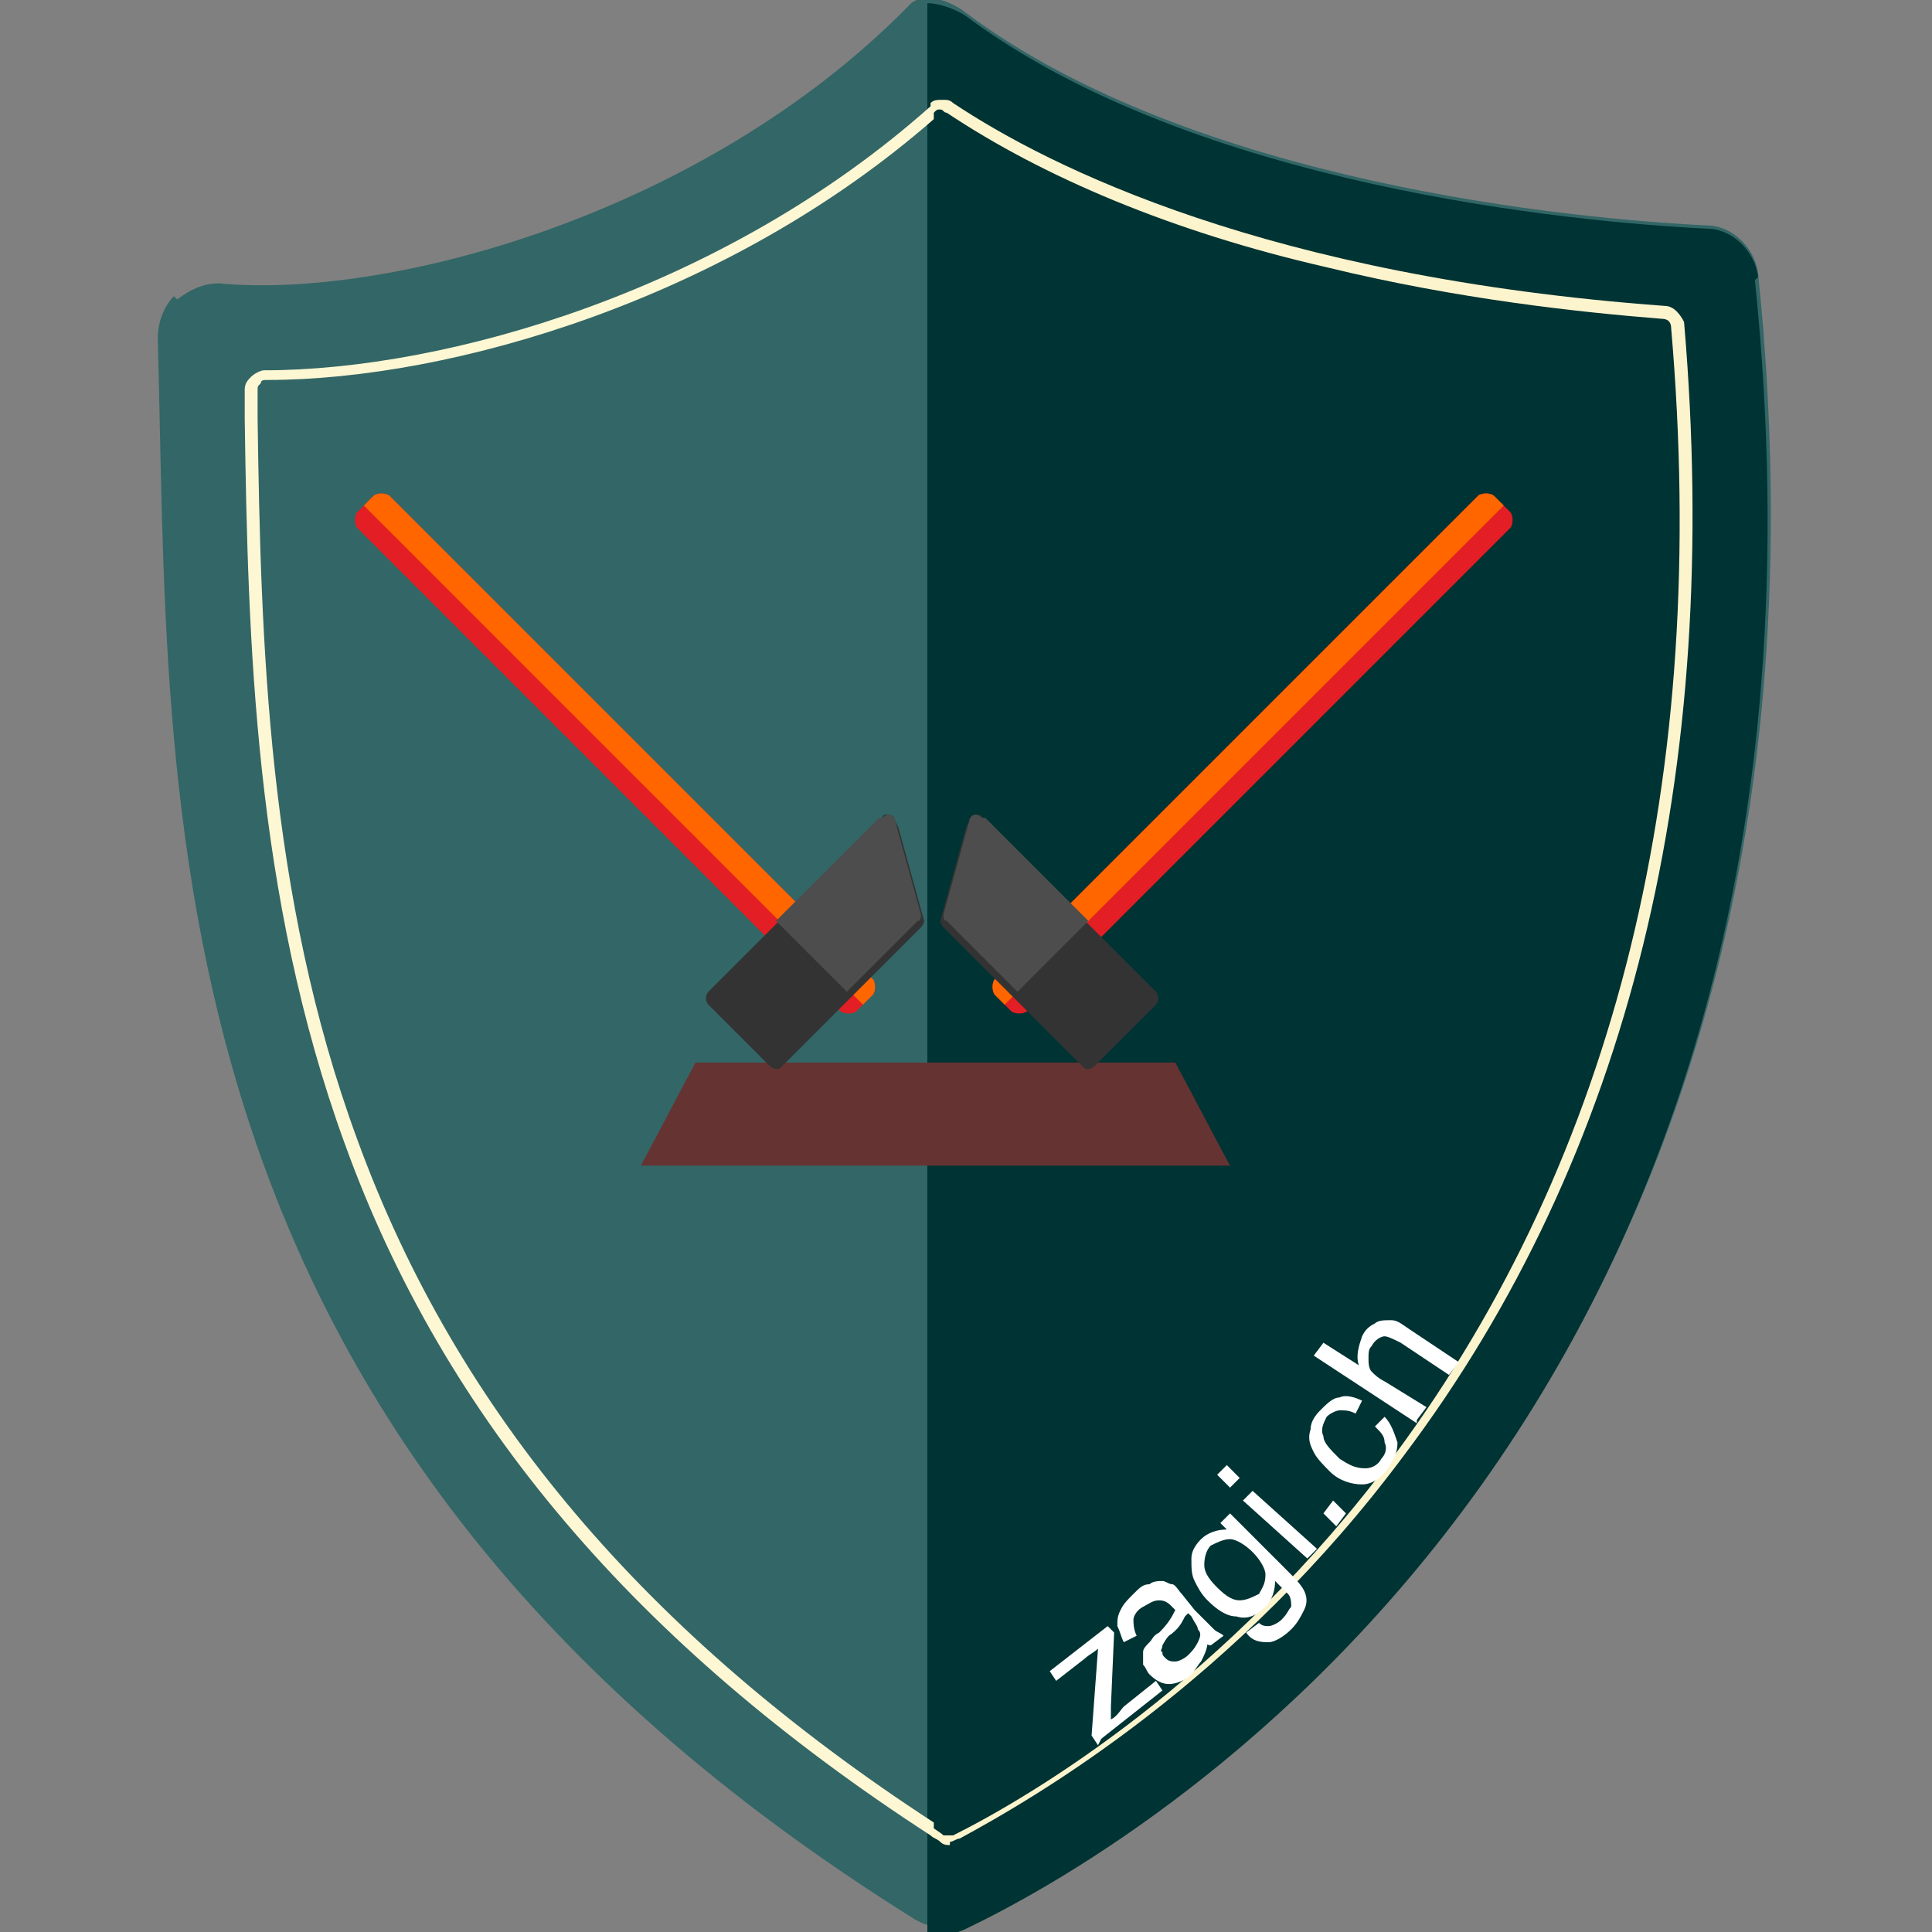
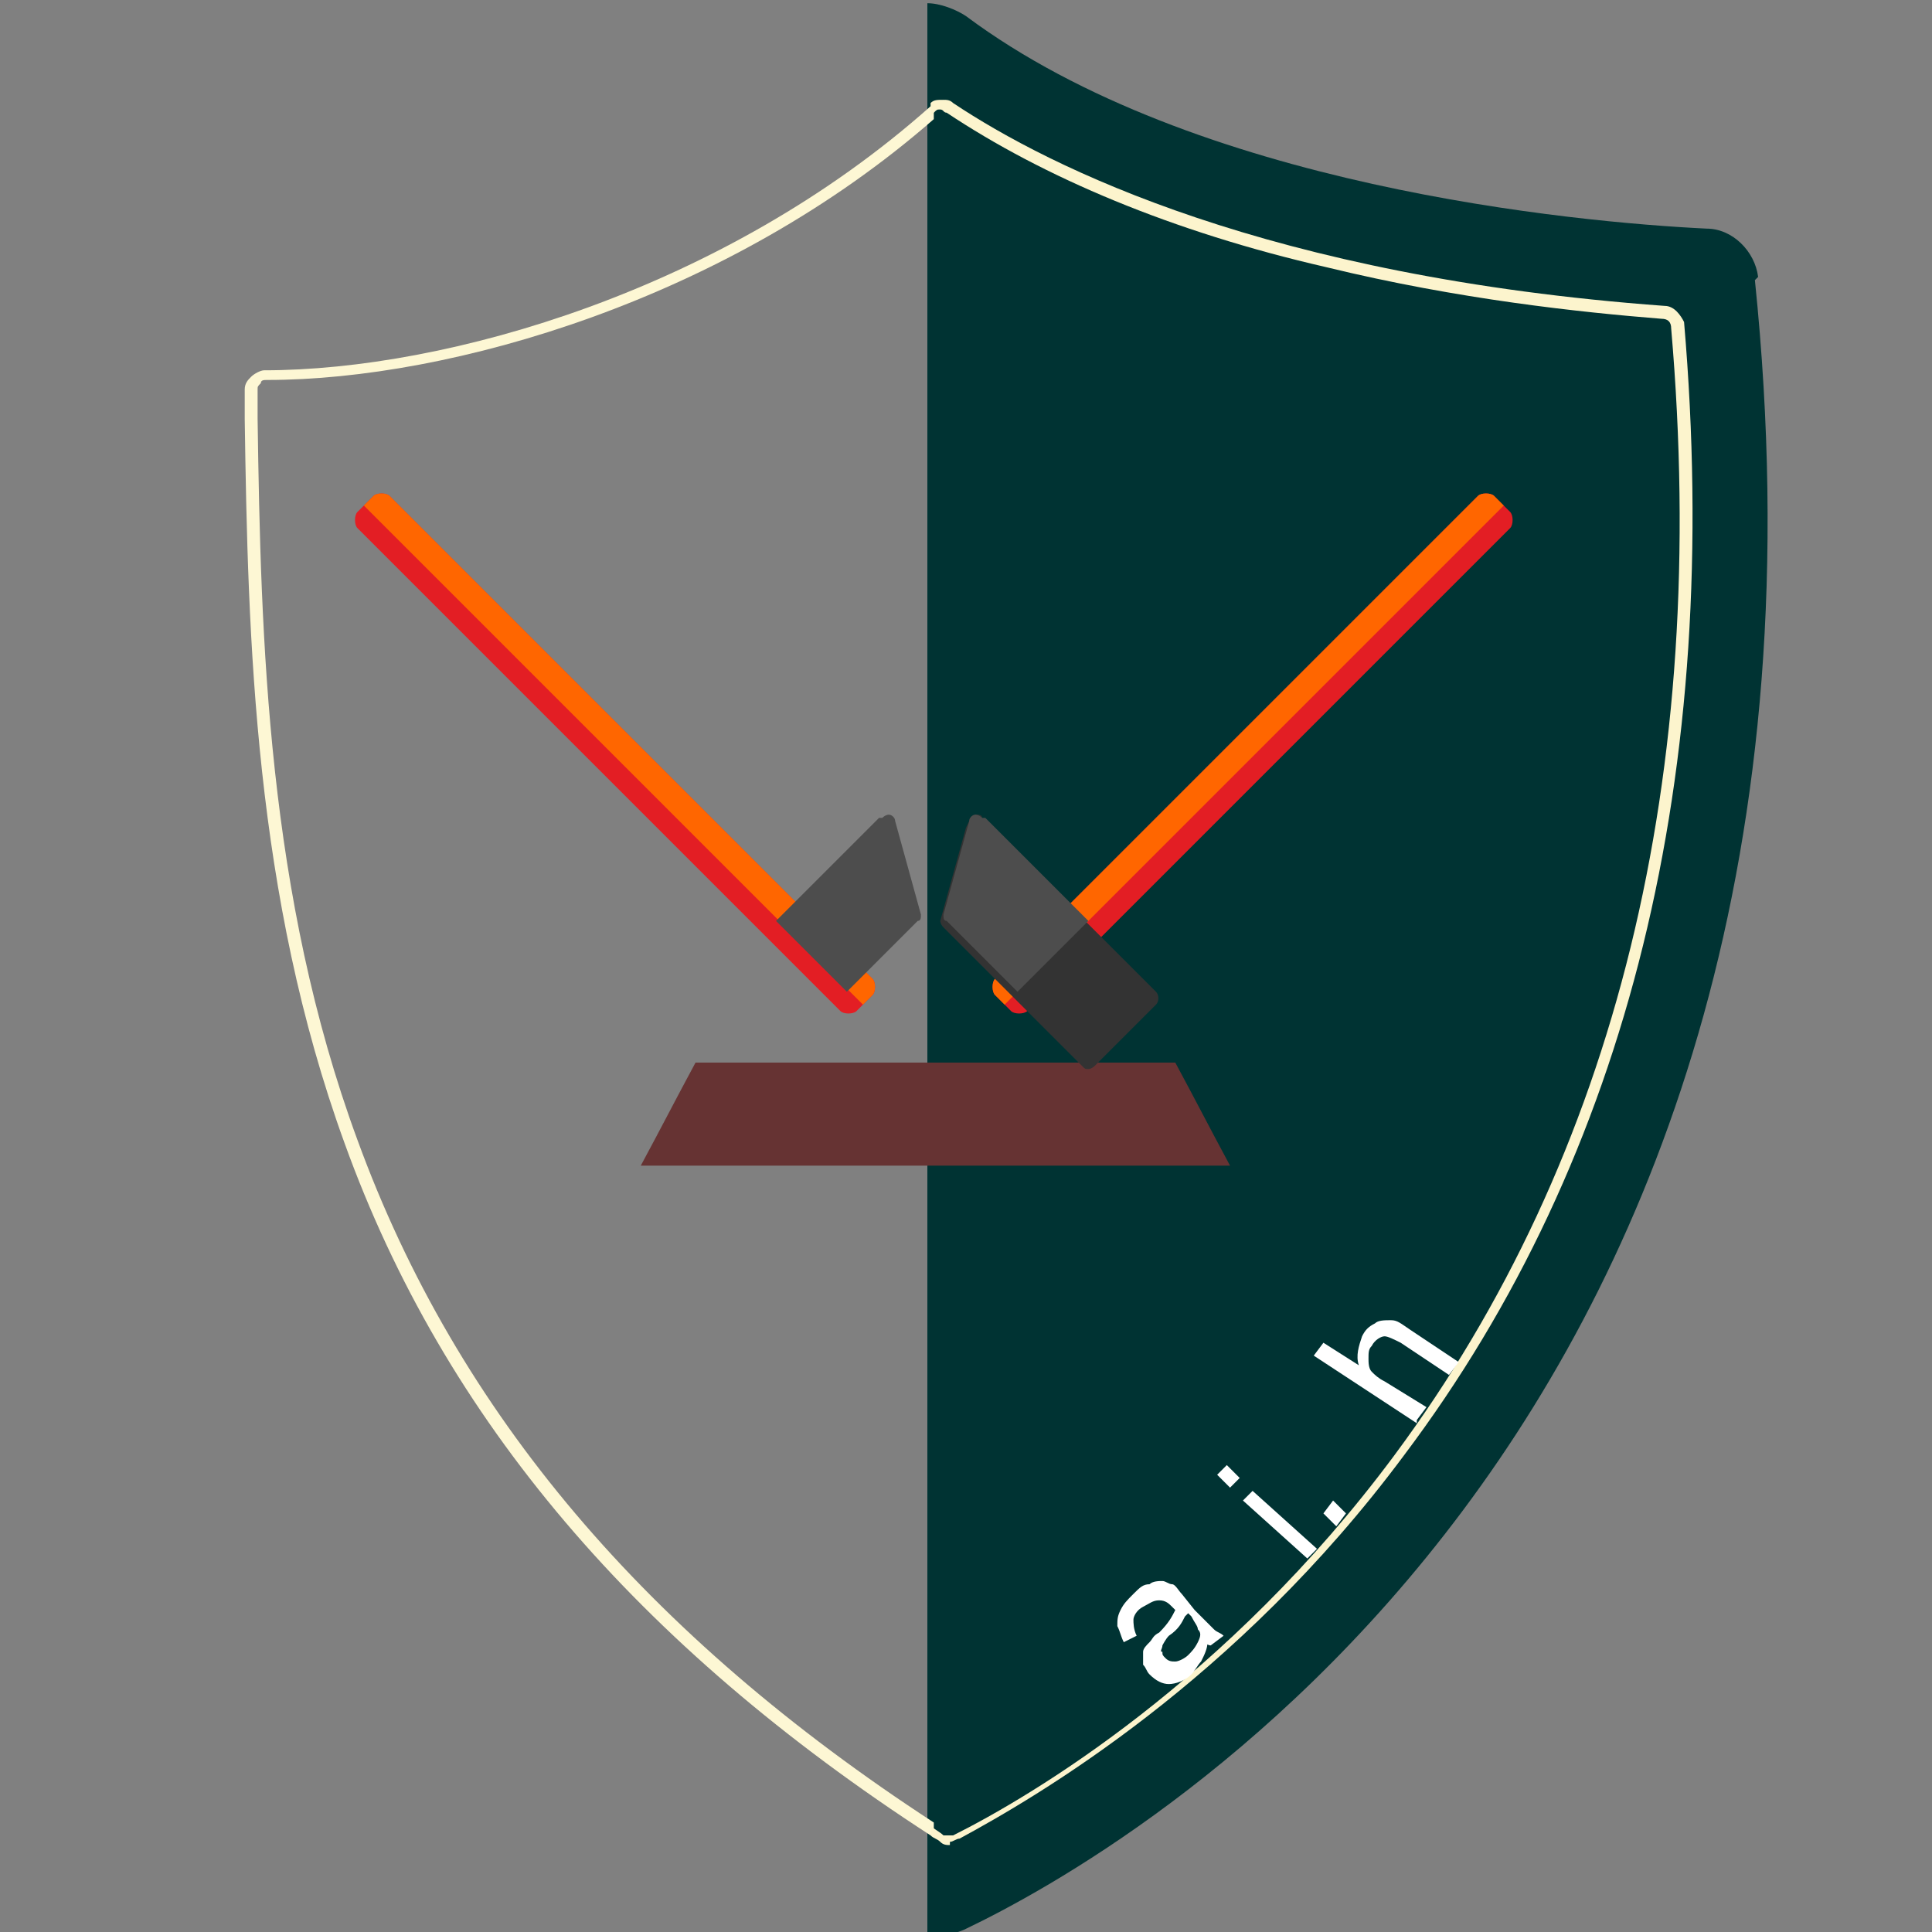
<svg xmlns="http://www.w3.org/2000/svg" xml:space="preserve" width="600px" height="600px" version="1.1" style="shape-rendering:geometricPrecision; text-rendering:geometricPrecision; image-rendering:optimizeQuality; fill-rule:evenodd; clip-rule:evenodd" viewBox="0 0 600 600">
  <rect x="0" y="0" width="600" height="600" fill="#808080" stroke="none" />
  <defs>
    <style type="text/css">
   
    .fil1 {fill:#003333}
    .fil7 {fill:#333333}
    .fil0 {fill:#336666}
    .fil8 {fill:#4D4D4D}
    .fil4 {fill:#663333}
    .fil5 {fill:#E31E24}
    .fil3 {fill:#FCF4CD}
    .fil2 {fill:#FDF7D4}
    .fil6 {fill:#FF6600}
    .fil9 {fill:white;fill-rule:nonzero}
   
  </style>
  </defs>
  <g id="zagi-Rechtsschutzversicherung">
-     <path class="fil0" d="M55 93c4,-3 8,-5 13,-5 52,5 150,-21 214,-86 4,-5 13,-2 18,2 71,53 189,64 230,66 8,0 15,7 16,15 37,359 -197,489 -245,512 -5,3 -12,2 -17,-1 -242,-151 -231,-346 -235,-491 0,-5 2,-10 5,-13z" />
    <path class="fil1" d="M546 86c-1,-8 -8,-15 -16,-15 -41,-2 -159,-13 -230,-66 -3,-2 -8,-4 -12,-4l0 599c4,1 8,1 12,-1 48,-23 282,-153 245,-512z" />
    <path class="fil2" d="M289 570c-91,-59 -151,-129 -182,-215 -28,-77 -30,-156 -31,-225l0 -9c0,-2 1,-3 2,-4 1,-1 3,-2 4,-2l0 0c57,0 143,-25 207,-82 0,0 0,0 1,0l0 4c-64,56 -150,81 -207,81l0 0c-1,0 -2,0 -2,1 -1,1 -1,1 -1,2l0 9c1,69 3,148 31,224 31,85 90,154 179,212l0 3z" />
    <path class="fil3" d="M295 573c-1,0 -2,0 -3,-1 -1,-1 -2,-1 -3,-2l0 -3c1,1 3,2 4,3 1,0 1,0 2,0 0,0 1,0 1,0 24,-12 85,-48 137,-118 69,-93 98,-211 86,-350 0,-2 -1,-3 -3,-3 -25,-2 -63,-6 -104,-16 -48,-11 -88,-28 -118,-48 -1,0 -1,-1 -2,-1 -1,0 -1,0 -2,1 0,0 -1,1 -1,1l0 -4c1,-1 2,-1 4,-1 1,0 2,0 3,1 30,20 98,54 221,63 3,0 5,3 6,5 12,140 -17,259 -87,352 -52,70 -114,106 -138,119 -1,0 -2,1 -3,1z" />
    <path class="fil4" d="M381 362c-61,0 -121,0 -182,0 7,-13 10,-19 17,-32 50,0 99,0 149,0 7,13 10,19 17,32z" />
    <path class="fil5" d="M459 154c1,-1 4,-1 5,0l5 5c1,1 1,4 0,5l-150 150c-1,1 -4,1 -5,0l-5 -5c-1,-1 -1,-4 0,-5l150 -150z" />
    <path class="fil6" d="M309 304c-1,1 -1,4 0,5l3 3 155 -155 -3 -3c-1,-1 -4,-1 -5,0l-150 150z" />
    <path class="fil7" d="M301 255c0,-1 1,-2 2,-2 1,0 2,0 2,1l54 54c1,1 1,3 0,4l-19 19c0,0 -1,1 -2,1 -1,0 -1,0 -2,-1l-43 -43c-1,-1 -1,-2 -1,-2l8 -29z" />
    <path class="fil8" d="M305 254c-1,-1 -2,-1 -2,-1 -1,0 -2,1 -2,2l-8 29c0,1 0,2 1,2l22 22 22 -22 -32 -32z" />
    <path class="fil5" d="M121 154c-1,-1 -4,-1 -5,0l-5 5c-1,1 -1,4 0,5l150 150c1,1 4,1 5,0l5 -5c1,-1 1,-4 0,-5l-150 -150z" />
    <path class="fil6" d="M271 304c1,1 1,4 0,5l-3 3 -155 -155 3 -3c1,-1 4,-1 5,0l150 150z" />
-     <path class="fil7" d="M278 255c0,-1 -1,-2 -2,-2 -1,0 -2,0 -2,1l-54 54c-1,1 -1,3 0,4l19 19c0,0 1,1 2,1 1,0 1,0 2,-1l43 -43c1,-1 1,-2 1,-2l-8 -29z" />
    <path class="fil8" d="M274 254c1,-1 2,-1 2,-1 1,0 2,1 2,2l8 29c0,1 0,2 -1,2l-22 22 -22 -22 32 -32z" />
-     <path class="fil9" d="M341 542l-2 -3 2 -27c-1,1 -3,2 -4,3l-9 7 -2 -3 18 -14 2 2 -1 23 0 4c2,-1 3,-3 4,-4l10 -8 2 3 -19 15z" />
    <path id="1" class="fil9" d="M375 510c0,2 -1,4 -2,6 -1,1 -2,3 -3,4 -2,2 -5,3 -7,3 -2,0 -4,-1 -6,-3 -1,-1 -1,-2 -2,-3 0,-1 0,-2 0,-4 0,-1 1,-2 2,-3 1,-1 1,-2 3,-3 3,-3 4,-5 5,-7 0,0 -1,-1 -1,-1 -1,-1 -2,-2 -4,-2 -2,0 -3,1 -5,2 -2,1 -3,3 -3,4 0,1 0,3 1,5l-4 2c-1,-2 -1,-3 -2,-5 0,-2 0,-3 1,-5 1,-2 2,-3 4,-5 2,-2 3,-3 5,-3 1,-1 3,-1 4,-1 1,0 2,1 3,1 1,0 2,2 3,3l4 5c3,3 5,5 6,6 1,1 2,1 3,2l-4 3c-1,0 -2,-1 -3,-2zm-7 -8c-1,2 -2,4 -5,6 -1,1 -2,3 -2,3 0,1 -1,2 0,2 0,1 0,1 1,2 1,1 2,1 3,1 1,0 3,-1 4,-2 1,-1 2,-2 3,-4 1,-2 1,-3 0,-4 0,-1 -1,-2 -2,-4l-1 -1z" />
-     <path id="2" class="fil9" d="M387 507l4 -3c1,1 2,1 3,1 1,0 3,-1 4,-2 2,-2 2,-3 3,-4 0,-1 0,-3 -1,-4 -1,-1 -2,-2 -4,-4 0,3 -1,6 -3,8 -3,3 -6,4 -9,3 -3,0 -6,-2 -9,-5 -2,-2 -3,-4 -4,-6 -1,-2 -1,-4 -1,-7 0,-2 1,-4 3,-6 2,-2 5,-3 8,-3l-2 -2 3 -3 17 17c3,3 5,5 6,7 1,2 1,4 0,6 -1,2 -2,4 -4,6 -2,2 -5,4 -7,4 -2,0 -5,0 -7,-3zm-9 -14c3,3 5,4 7,4 2,0 4,-1 6,-2 1,-2 2,-3 2,-6 0,-2 -2,-5 -4,-7 -2,-2 -5,-4 -7,-4 -2,0 -4,1 -6,2 -1,1 -2,3 -2,6 0,2 1,4 4,7z" />
    <path id="3" class="fil9" d="M382 462l-4 -4 3 -3 4 4 -3 3zm24 22l-20 -18 3 -3 20 18 -3 3z" />
    <polygon id="4" class="fil9" points="415,474 411,470 414,466 418,470 " />
-     <path id="5" class="fil9" d="M427 443l3 -3c2,2 3,5 4,8 0,3 -1,5 -3,8 -2,3 -5,5 -8,5 -3,0 -7,-1 -10,-4 -2,-2 -4,-4 -5,-6 -1,-2 -2,-4 -1,-7 0,-2 1,-4 3,-6 2,-2 4,-4 6,-4 2,-1 5,0 7,1l-2 4c-2,-1 -3,-1 -5,-1 -1,0 -3,1 -4,2 -1,2 -2,4 -1,6 0,2 2,4 5,7 3,2 5,3 8,3 2,0 4,-1 5,-3 1,-1 2,-3 1,-5 0,-2 -1,-3 -3,-5z" />
    <path id="6" class="fil9" d="M440 442l-32 -21 3 -4 11 7c-1,-3 0,-6 1,-9 1,-2 2,-3 4,-4 1,-1 3,-1 5,-1 2,0 3,1 6,3l15 10 -3 4 -15 -10c-2,-1 -4,-2 -5,-2 -1,0 -3,1 -4,3 -1,1 -1,2 -1,4 0,1 0,3 1,4 1,1 2,2 4,3l13 8 -3 4z" />
  </g>
</svg>